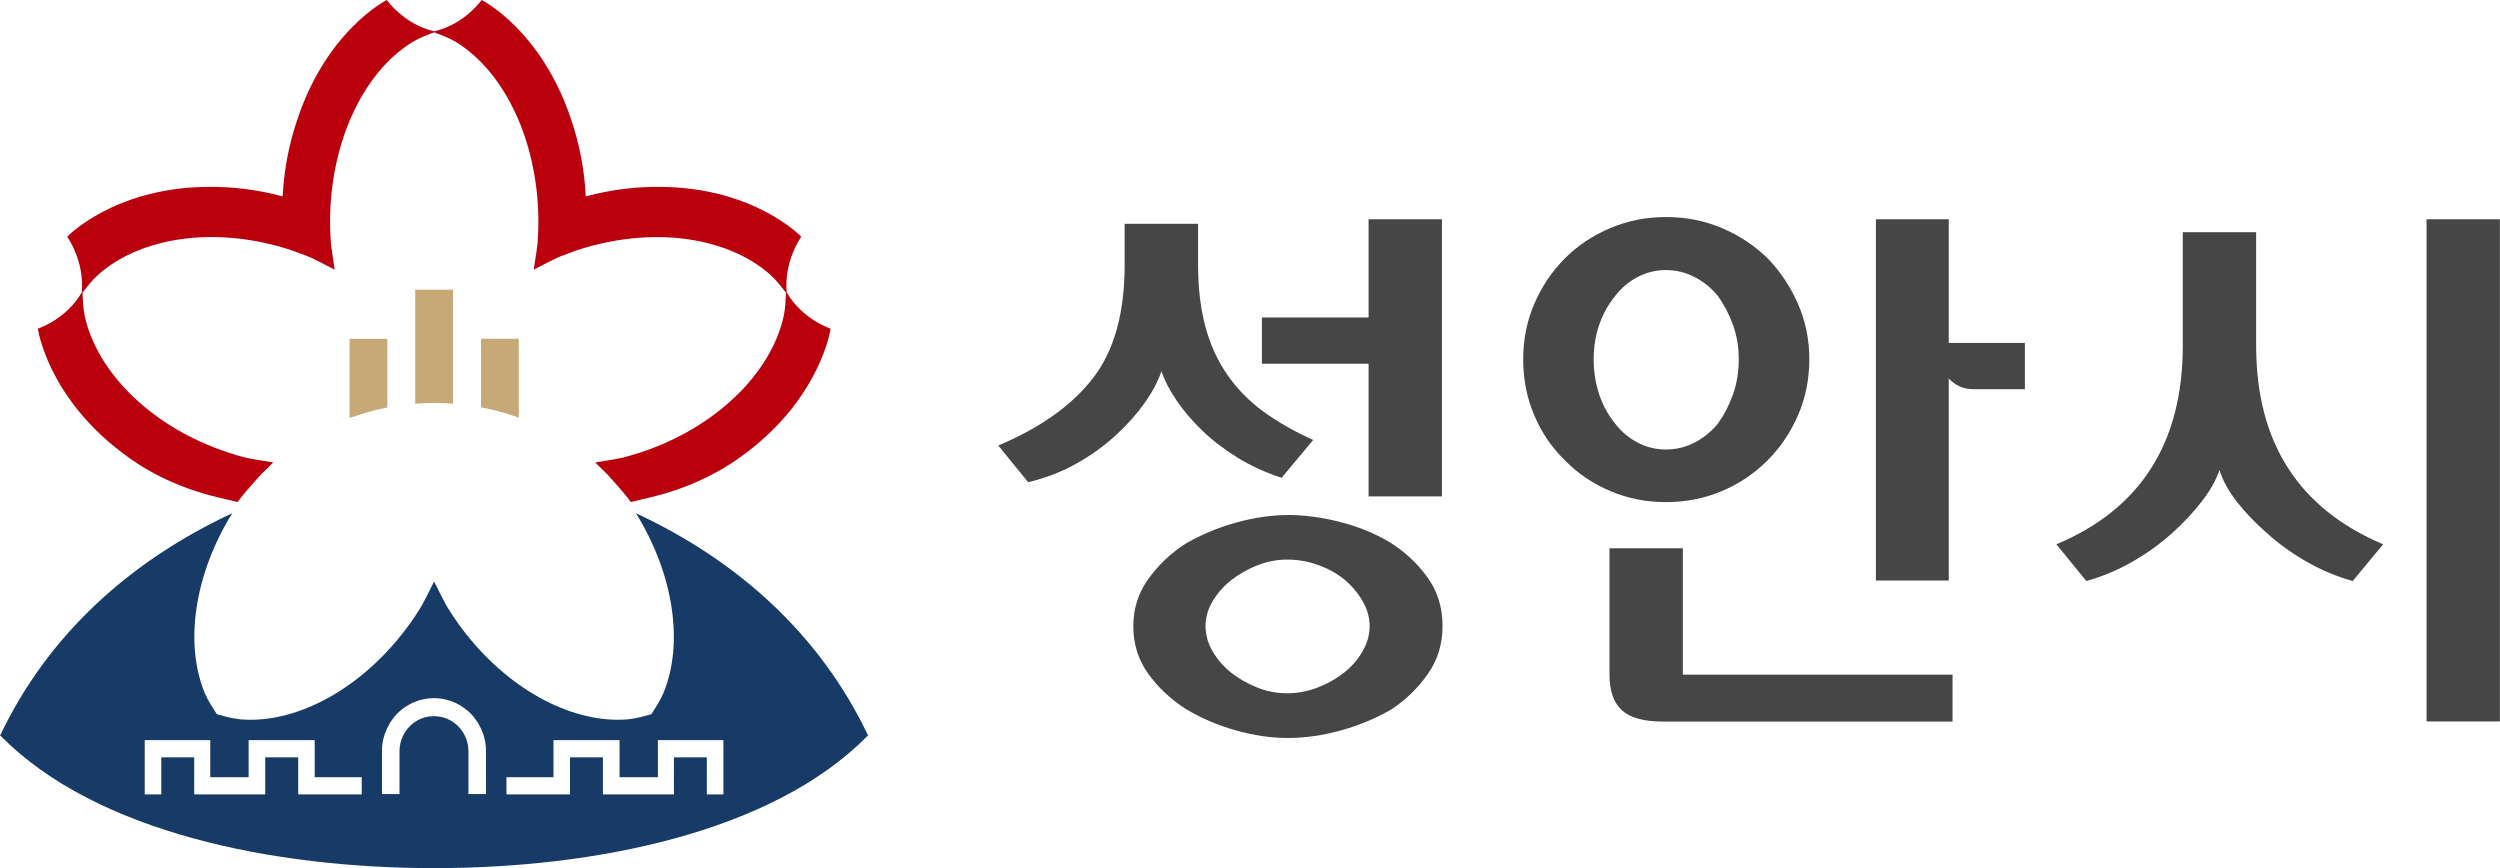
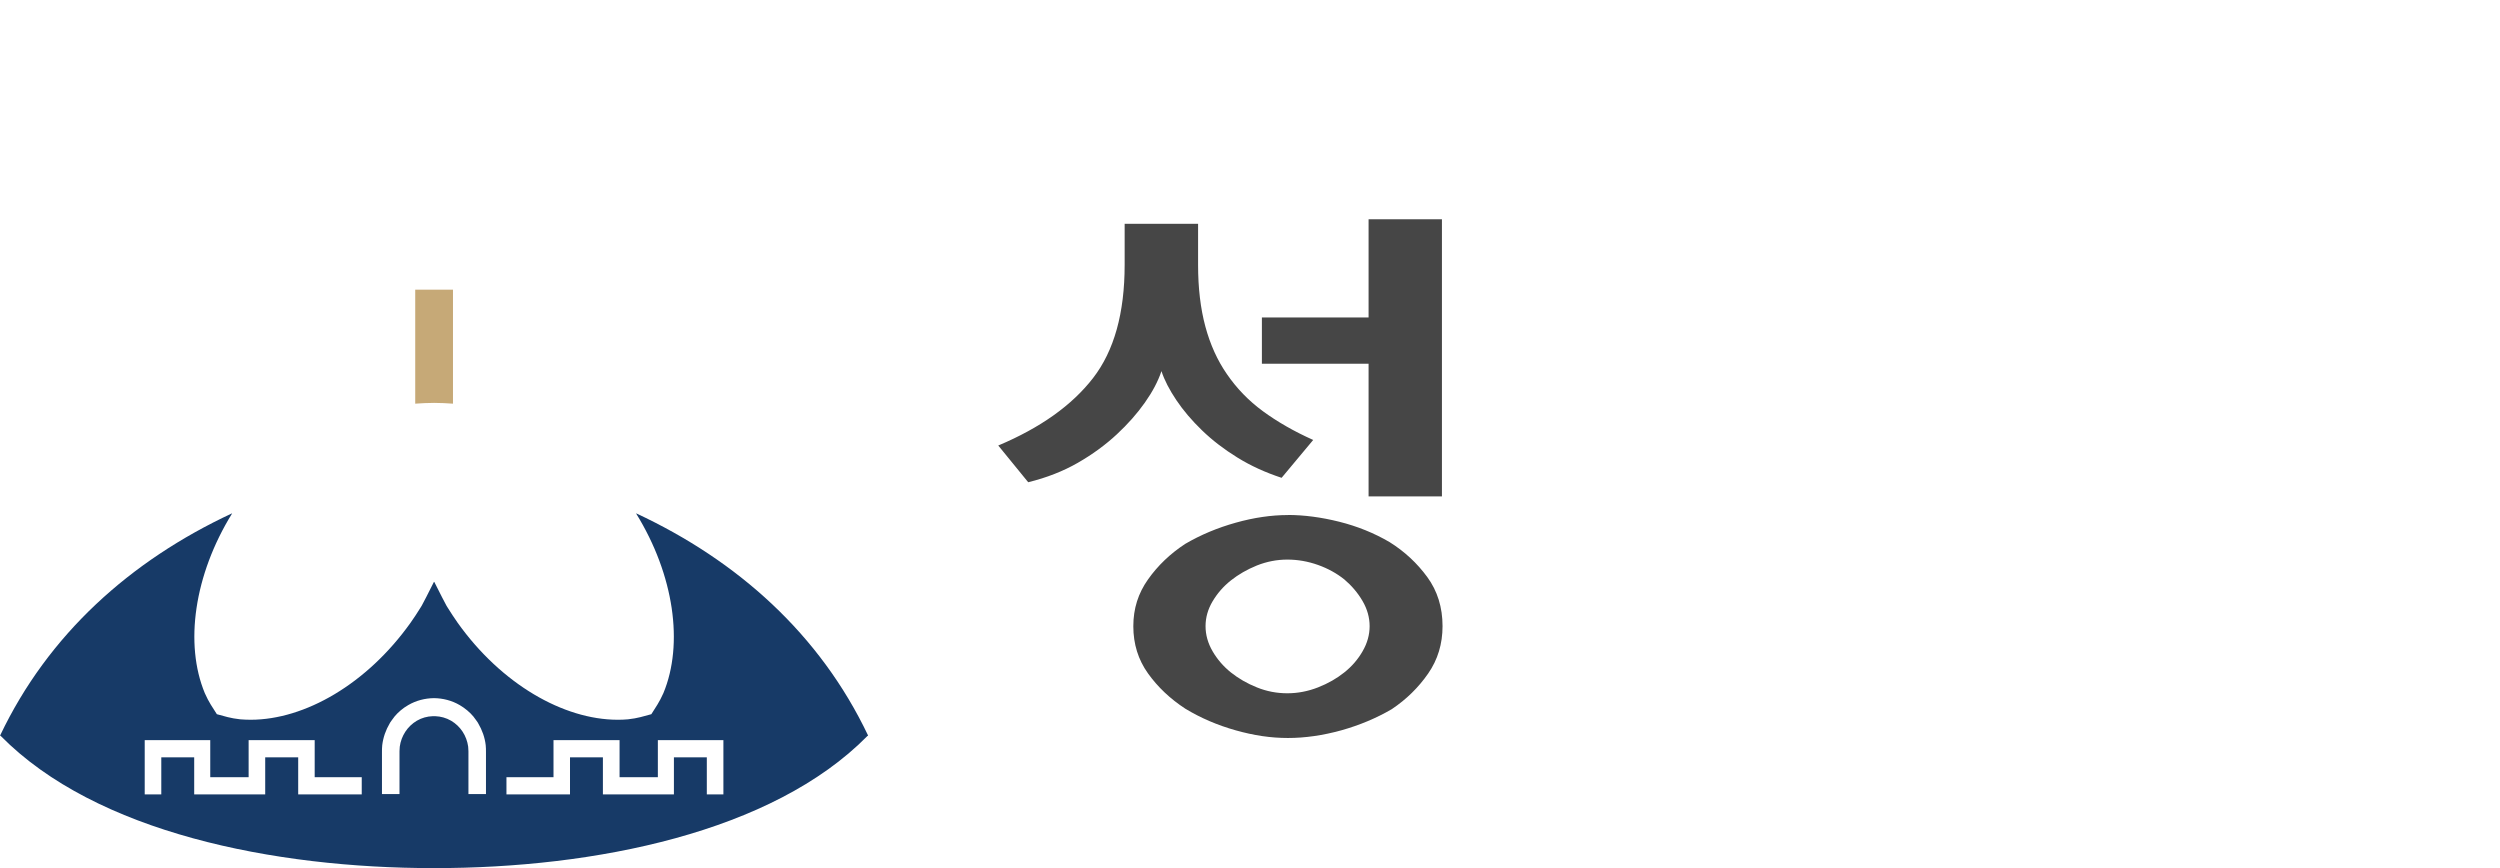
<svg xmlns="http://www.w3.org/2000/svg" id="_레이어_2" data-name="레이어 2" viewBox="0 0 287.98 100">
  <defs>
    <style>
      .cls-1 {
        fill: #173a67;
      }

      .cls-2 {
        fill: #ba000c;
        fill-rule: evenodd;
      }

      .cls-3 {
        fill: #c6a977;
      }

      .cls-4 {
        fill: #464646;
      }
    </style>
  </defs>
  <g id="_레이어_1-2" data-name="레이어 1">
    <g>
-       <path class="cls-2" d="m90.62,33.68c-.33-3.65,1.68-6.41,1.68-6.41,0,0-5.33-5.62-16.06-5.74-2.84-.05-5.78.29-8.7,1.08l-.07.04v-.08c-.15-3.08-.74-6.03-1.67-8.77C62.37,3.43,55.48,0,55.48,0c0,0-1.96,2.8-5.46,3.61-3.5-.81-5.46-3.61-5.46-3.61,0,0-6.89,3.43-10.32,13.8-.93,2.74-1.52,5.69-1.68,8.77v.08s-.06-.04-.06-.04c-2.92-.79-5.86-1.13-8.7-1.08-10.73.12-16.06,5.74-16.06,5.74,0,0,2.01,2.76,1.68,6.41-1.83,3.15-5.06,4.18-5.06,4.18,0,0,1.07,7.74,9.68,14.27.02.02.05.03.07.05,3.22,2.47,6.96,4.14,10.88,5.08l2.38.57c.54-.75,1.46-1.81,2.16-2.58.2-.22.4-.44.6-.66l1.35-1.32-1.92-.31c-.37-.08-.75-.14-1.14-.21-.73-.18-1.46-.39-2.19-.64-8.71-2.88-14.98-9.14-16.45-15.61-.24-1.14-.22-1.87-.28-2.79.57-.71.99-1.31,1.84-2.09,4.92-4.35,13.61-5.66,22.31-2.77.3.1.58.22.88.33.44.16.89.32,1.31.5,0,0,.02,0,.02.01.32.16.64.33.97.48l1.73.9-.3-1.96c-.04-.36-.09-.73-.15-1.09,0,0,0-.02,0-.02,0-.08,0-.17-.01-.25-.05-.7-.08-1.41-.08-2.13,0-9.33,3.9-17.34,9.48-20.77.99-.58,1.68-.8,2.52-1.13.84.34,1.53.55,2.52,1.13,5.58,3.43,9.48,11.44,9.48,20.77,0,.72-.03,1.42-.08,2.13,0,.08,0,.17-.01.25,0,0,0,.02,0,.02-.05.36-.11.73-.15,1.09l-.3,1.96,1.73-.9c.33-.15.65-.31.97-.48,0,0,.02,0,.02-.01.42-.18.87-.33,1.31-.5.29-.11.58-.23.88-.33,8.71-2.88,17.39-1.58,22.31,2.77.85.78,1.26,1.38,1.84,2.09-.05.92-.04,1.65-.28,2.79-1.47,6.47-7.74,12.73-16.45,15.61-.73.24-1.46.45-2.19.64-.38.07-.76.13-1.14.21l-1.92.31,1.35,1.32c.2.22.4.44.6.66.7.77,1.62,1.83,2.16,2.58l2.38-.57c3.92-.95,7.66-2.62,10.88-5.08.02-.02.05-.03.07-.05,8.61-6.53,9.68-14.27,9.68-14.27,0,0-3.22-1.03-5.06-4.18Z" />
-       <path class="cls-3" d="m59.76,48.11v-9.09h-4.35v7.9c1.5.28,2.95.69,4.35,1.19Z" />
      <path class="cls-3" d="m50.01,46.41c.73,0,1.46.04,2.17.09v-13.13h-4.35v13.13c.72-.05,1.44-.09,2.17-.09Z" />
-       <path class="cls-3" d="m44.62,46.93v-7.9h-4.35v9.12c1.4-.51,2.85-.92,4.35-1.21Z" />
      <path class="cls-1" d="m50.03,100c18.46,0,38.93-4.1,49.88-15.21.03-.02.06-.04.09-.06-5.55-11.67-15.02-20.14-26.7-25.59,0,0,0,.01.01.02-.01,0-.03-.01-.04-.02,4.4,7.12,5.49,15.06,3.15,20.7-.47,1.06-.9,1.65-1.39,2.43-.87.23-1.56.47-2.69.59-.4.04-.81.05-1.22.05-6.22-.02-13.36-4.1-18.4-11.17-.41-.58-.79-1.17-1.16-1.76-.04-.07-.09-.14-.13-.21,0,0,0-.01-.01-.02-.17-.33-.33-.65-.51-.97l-.89-1.76v.03s-.03-.03-.03-.03l-.89,1.76c-.18.32-.34.64-.51.97,0,0,0,.01-.01.02-.04.07-.09.14-.13.21-.37.6-.75,1.18-1.16,1.76-5.04,7.07-12.18,11.16-18.4,11.17-.41,0-.82-.02-1.22-.05-1.14-.12-1.82-.36-2.69-.59-.49-.78-.92-1.36-1.39-2.43-2.34-5.64-1.25-13.58,3.15-20.7-.01,0-.03.01-.04.02,0,0,0-.01.01-.02-11.68,5.45-21.15,13.92-26.7,25.59.03.02.06.04.09.06,10.96,11.11,31.42,15.21,49.88,15.21,0,0,.01,0,.02,0,0,0,0,0,.01,0s0,0,.01,0c0,0,.01,0,.02,0Zm-.03-17.5c-.05,0-.11,0-.16,0-.63.02-1.25.19-1.82.52-1.08.64-1.8,1.74-1.97,2.99l-.03.52v4.94h-2.02v-4.82c0-.29,0-.52.03-.81.11-.9.41-1.75.86-2.51.03-.05.05-.09.08-.14.06-.09.12-.17.18-.25.08-.12.17-.24.26-.35,0,0,.01-.01.01-.02.44-.53.98-.99,1.59-1.34.92-.54,1.95-.8,2.98-.81,1.03.01,2.06.27,2.98.81.61.36,1.15.81,1.59,1.34,0,0,.01.01.01.02.09.11.18.23.26.35.06.08.12.16.18.25.03.05.05.1.08.14.45.76.76,1.62.86,2.51.03.29.03.52.03.81v4.82h-2.02v-4.94l-.03-.52c-.17-1.25-.88-2.35-1.97-2.99-.57-.33-1.2-.5-1.82-.52-.05,0-.11,0-.16,0Zm-15.66,4.74h-3.79v4.27h-8.18v-4.27h-3.79v4.27h-1.91v-6.25h7.55v4.27h4.42v-4.27h7.61v4.27h5.42v1.98h-7.32v-4.27h0Zm37.11,2.29h4.33v-4.27h7.55v6.25h-1.91v-4.27h-3.79v4.27h-8.18v-4.27h-3.79v4.27h-7.32v-1.98h5.42v-4.27h7.61v4.27h.09Z" />
    </g>
    <g>
      <path class="cls-4" d="m129.56,25.78h8.45v4.75c0,2.64.28,5.01.84,7.09.56,2.08,1.39,3.9,2.47,5.46,1.13,1.65,2.51,3.08,4.16,4.29,1.65,1.21,3.58,2.32,5.79,3.31l-3.64,4.36c-1.86-.61-3.57-1.39-5.1-2.34-1.54-.95-2.89-1.99-4.06-3.12-1.17-1.13-2.16-2.29-2.96-3.48-.8-1.19-1.38-2.31-1.72-3.35-.39,1.17-1.03,2.38-1.92,3.64-.89,1.26-1.96,2.47-3.22,3.64-1.3,1.21-2.8,2.31-4.49,3.28-1.69.97-3.6,1.72-5.72,2.24l-3.45-4.23c4.85-2.04,8.49-4.63,10.92-7.77,2.43-3.14,3.64-7.49,3.64-13.03v-4.75Zm18.79,33.54c1.86,0,3.84.26,5.92.78,2.08.52,4.01,1.3,5.79,2.34,1.73,1.08,3.18,2.43,4.35,4.03,1.17,1.6,1.76,3.49,1.76,5.66,0,2.04-.55,3.86-1.66,5.46s-2.5,2.97-4.19,4.1c-1.78,1.04-3.72,1.85-5.82,2.44-2.1.58-4.15.88-6.14.88s-3.91-.29-6.01-.88c-2.1-.59-4.04-1.42-5.82-2.5-1.73-1.13-3.16-2.48-4.29-4.06-1.13-1.58-1.69-3.39-1.69-5.43s.56-3.79,1.69-5.39c1.13-1.6,2.56-2.97,4.29-4.1,1.78-1.04,3.71-1.85,5.82-2.44,2.1-.59,4.11-.88,6.01-.88Zm-.06,5.14c-1.21,0-2.38.23-3.51.68-1.13.46-2.12,1.03-2.99,1.72-.87.69-1.57,1.5-2.11,2.41-.54.91-.81,1.86-.81,2.86s.27,1.96.81,2.89c.54.93,1.25,1.75,2.11,2.44.87.69,1.86,1.27,2.99,1.72,1.13.46,2.3.68,3.51.68s2.39-.23,3.54-.68,2.16-1.03,3.02-1.72c.87-.69,1.57-1.5,2.11-2.44.54-.93.81-1.9.81-2.89s-.27-1.96-.81-2.89c-.54-.93-1.25-1.77-2.11-2.5-.87-.69-1.87-1.25-3.02-1.66-1.15-.41-2.33-.62-3.54-.62Zm9.36-27.89v-11.31h8.45v31.92h-8.45v-15.28h-12.29v-5.33h12.29Z" />
-       <path class="cls-4" d="m191.9,25c2.3,0,4.44.42,6.44,1.27,1.99.84,3.75,2,5.27,3.48,1.47,1.52,2.64,3.27,3.51,5.27.87,1.99,1.3,4.12,1.3,6.37s-.43,4.44-1.3,6.44c-.87,1.99-2.04,3.73-3.51,5.2-1.52,1.52-3.27,2.7-5.27,3.54-1.99.84-4.14,1.27-6.44,1.27s-4.39-.42-6.4-1.27c-2.02-.85-3.76-2.03-5.23-3.54-1.52-1.47-2.7-3.21-3.54-5.2-.85-1.99-1.27-4.14-1.27-6.44s.42-4.38,1.27-6.37c.85-1.99,2.03-3.75,3.54-5.27,1.47-1.47,3.22-2.63,5.23-3.48,2.02-.85,4.15-1.27,6.4-1.27Zm0,26.78c1.17,0,2.28-.27,3.32-.81,1.04-.54,1.93-1.27,2.67-2.18.69-.95,1.27-2.06,1.72-3.31.46-1.26.68-2.62.68-4.1s-.23-2.76-.68-4c-.46-1.23-1.03-2.33-1.72-3.28-.74-.91-1.63-1.64-2.67-2.18-1.04-.54-2.15-.81-3.32-.81s-2.26.27-3.28.81c-1.02.54-1.88,1.27-2.57,2.18-.78.95-1.39,2.05-1.82,3.28-.43,1.24-.65,2.57-.65,4s.22,2.84.65,4.1c.43,1.26,1.04,2.36,1.82,3.31.69.91,1.55,1.64,2.57,2.18,1.02.54,2.11.81,3.28.81Zm1.95,25.94h31.07v5.4h-33.35c-2.21,0-3.79-.43-4.74-1.3-.95-.87-1.43-2.23-1.43-4.1v-14.56h8.45v14.56Zm30.62-38.22h8.78v5.33h-5.98c-1.08,0-2.01-.41-2.79-1.23v23.27h-8.39V25.26h8.39v14.24Z" />
-       <path class="cls-4" d="m251.44,39.82v-13.07h8.45v13.07c0,11.14,4.88,18.76,14.63,22.88l-3.51,4.23c-1.86-.52-3.64-1.27-5.33-2.24-1.69-.97-3.21-2.07-4.55-3.28-1.34-1.17-2.5-2.38-3.48-3.64-.97-1.26-1.64-2.47-1.98-3.64-.39,1.17-1.07,2.38-2.05,3.64-.97,1.26-2.11,2.47-3.41,3.64-1.34,1.21-2.86,2.31-4.55,3.28-1.69.97-3.47,1.72-5.33,2.24l-3.45-4.23c9.71-4.07,14.56-11.7,14.56-22.88Zm28.08-14.56h8.45v57.85h-8.45V25.26Z" />
    </g>
  </g>
</svg>